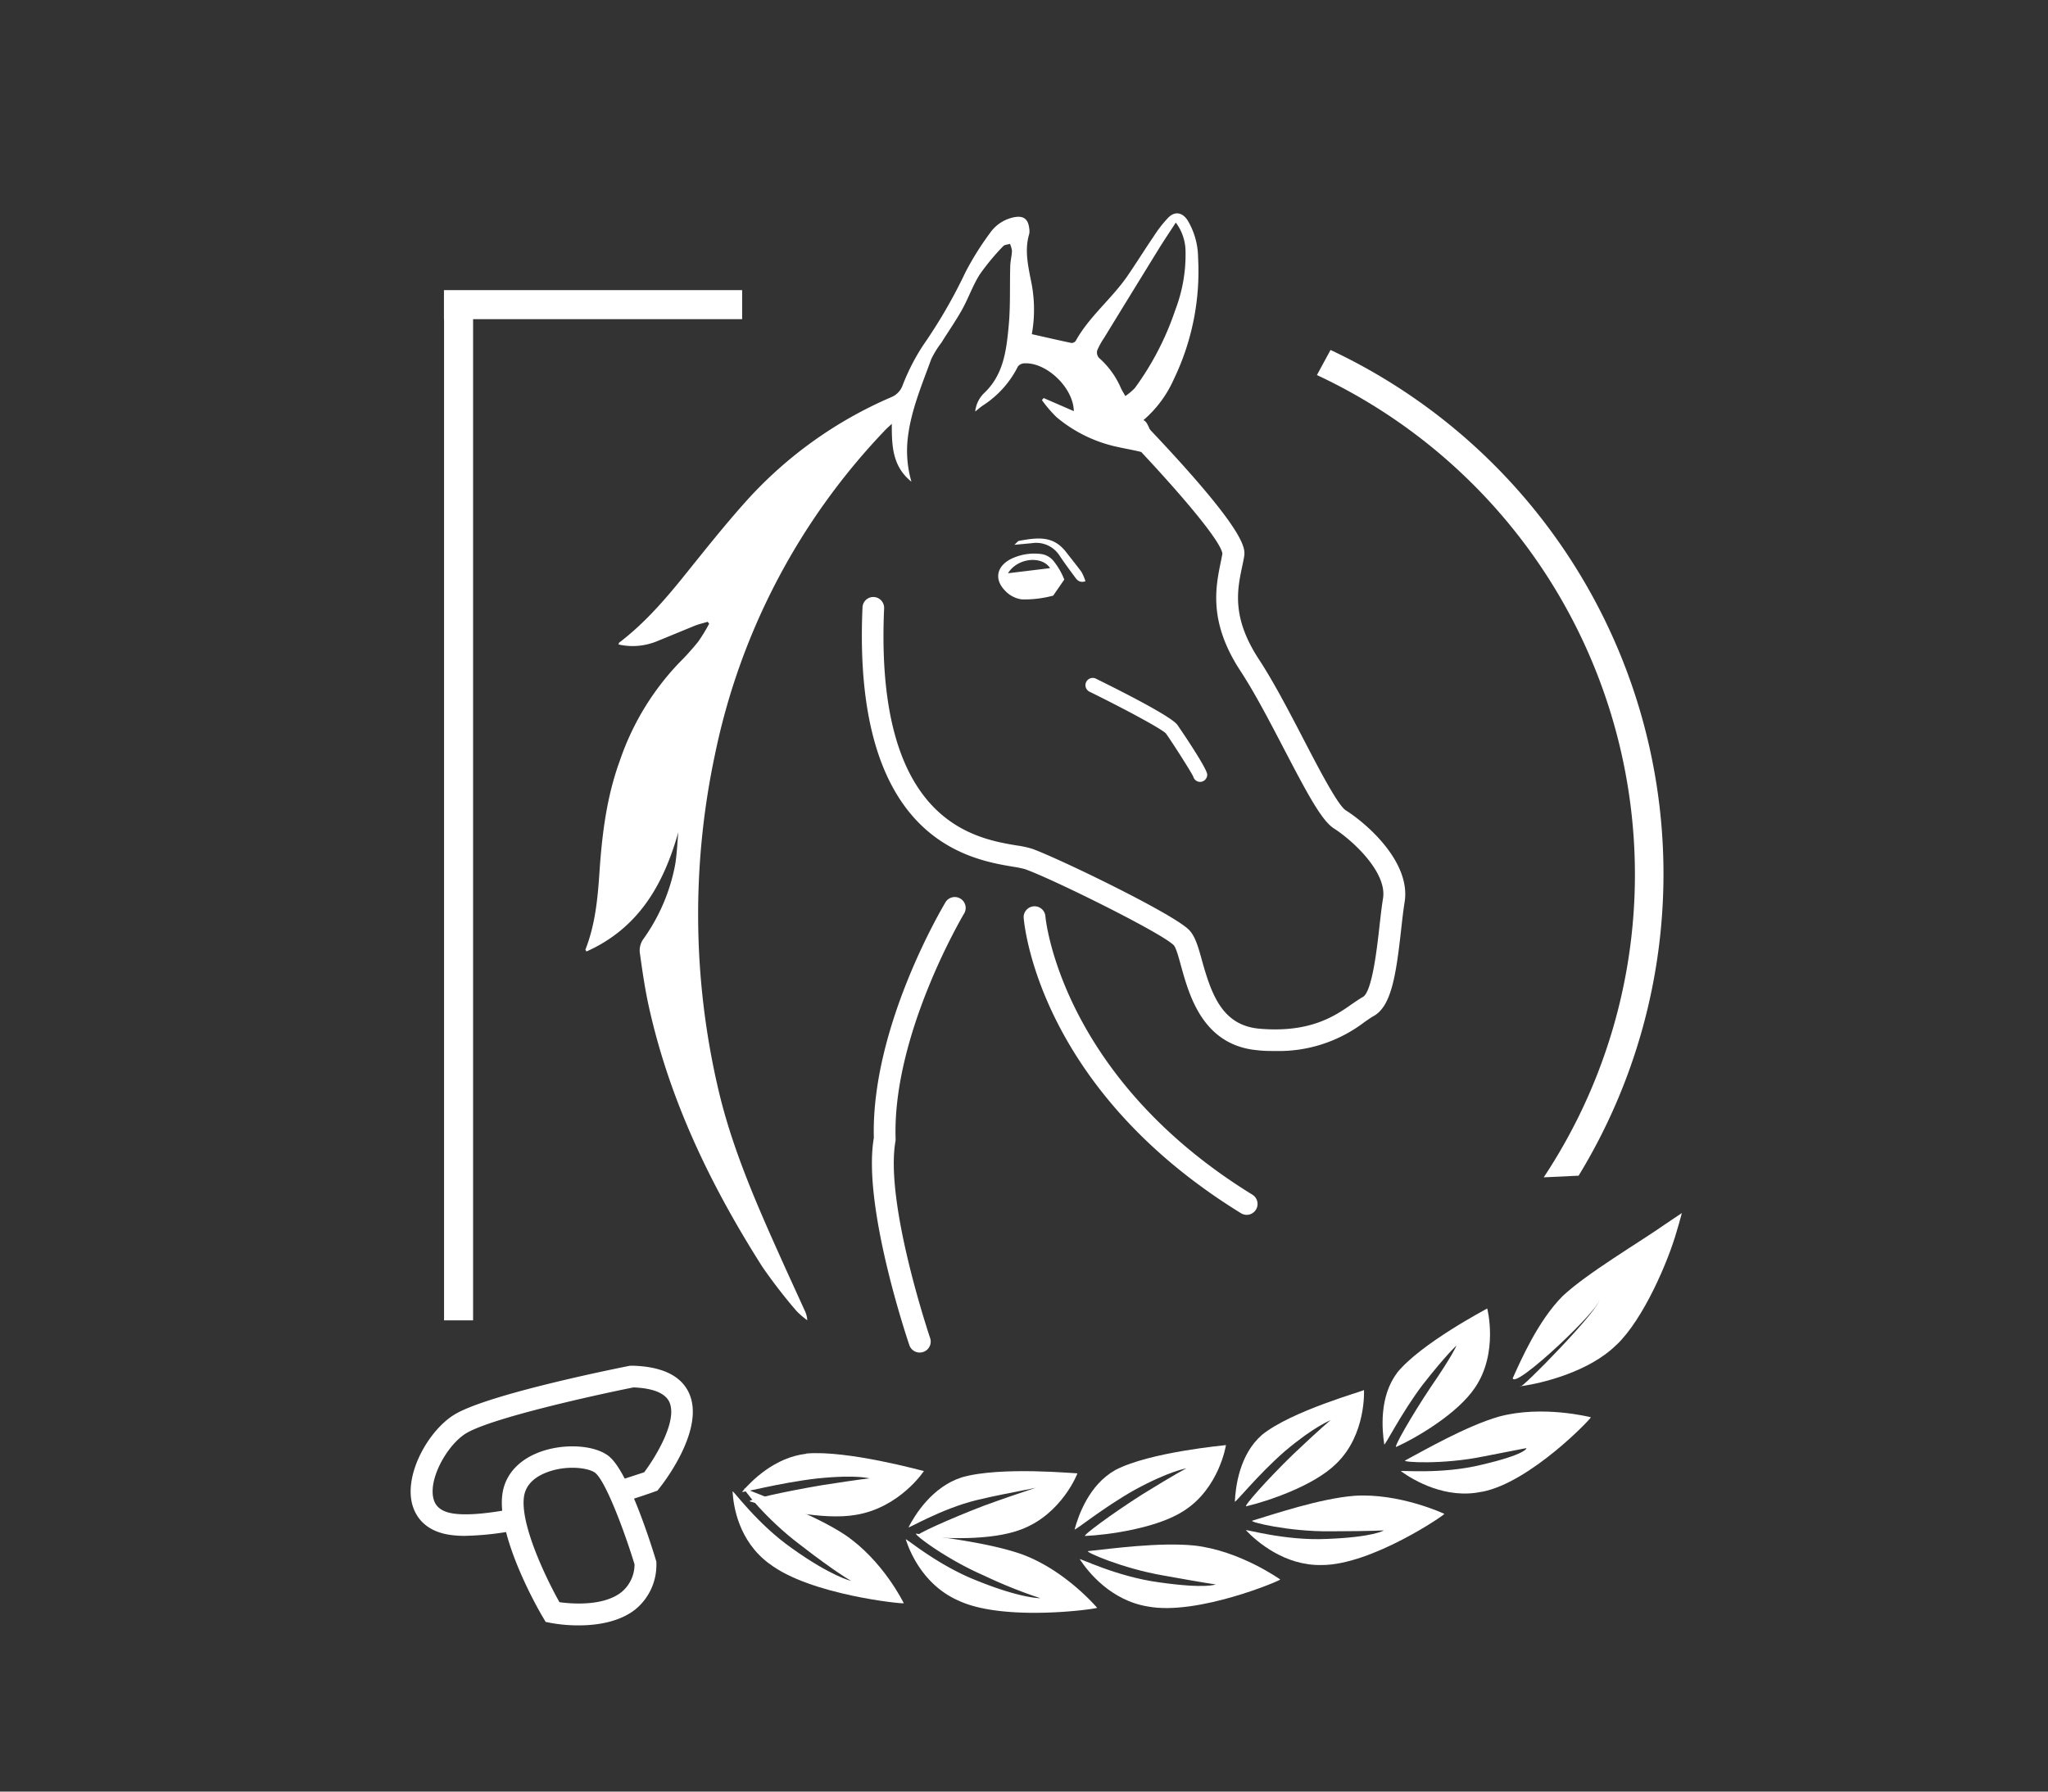
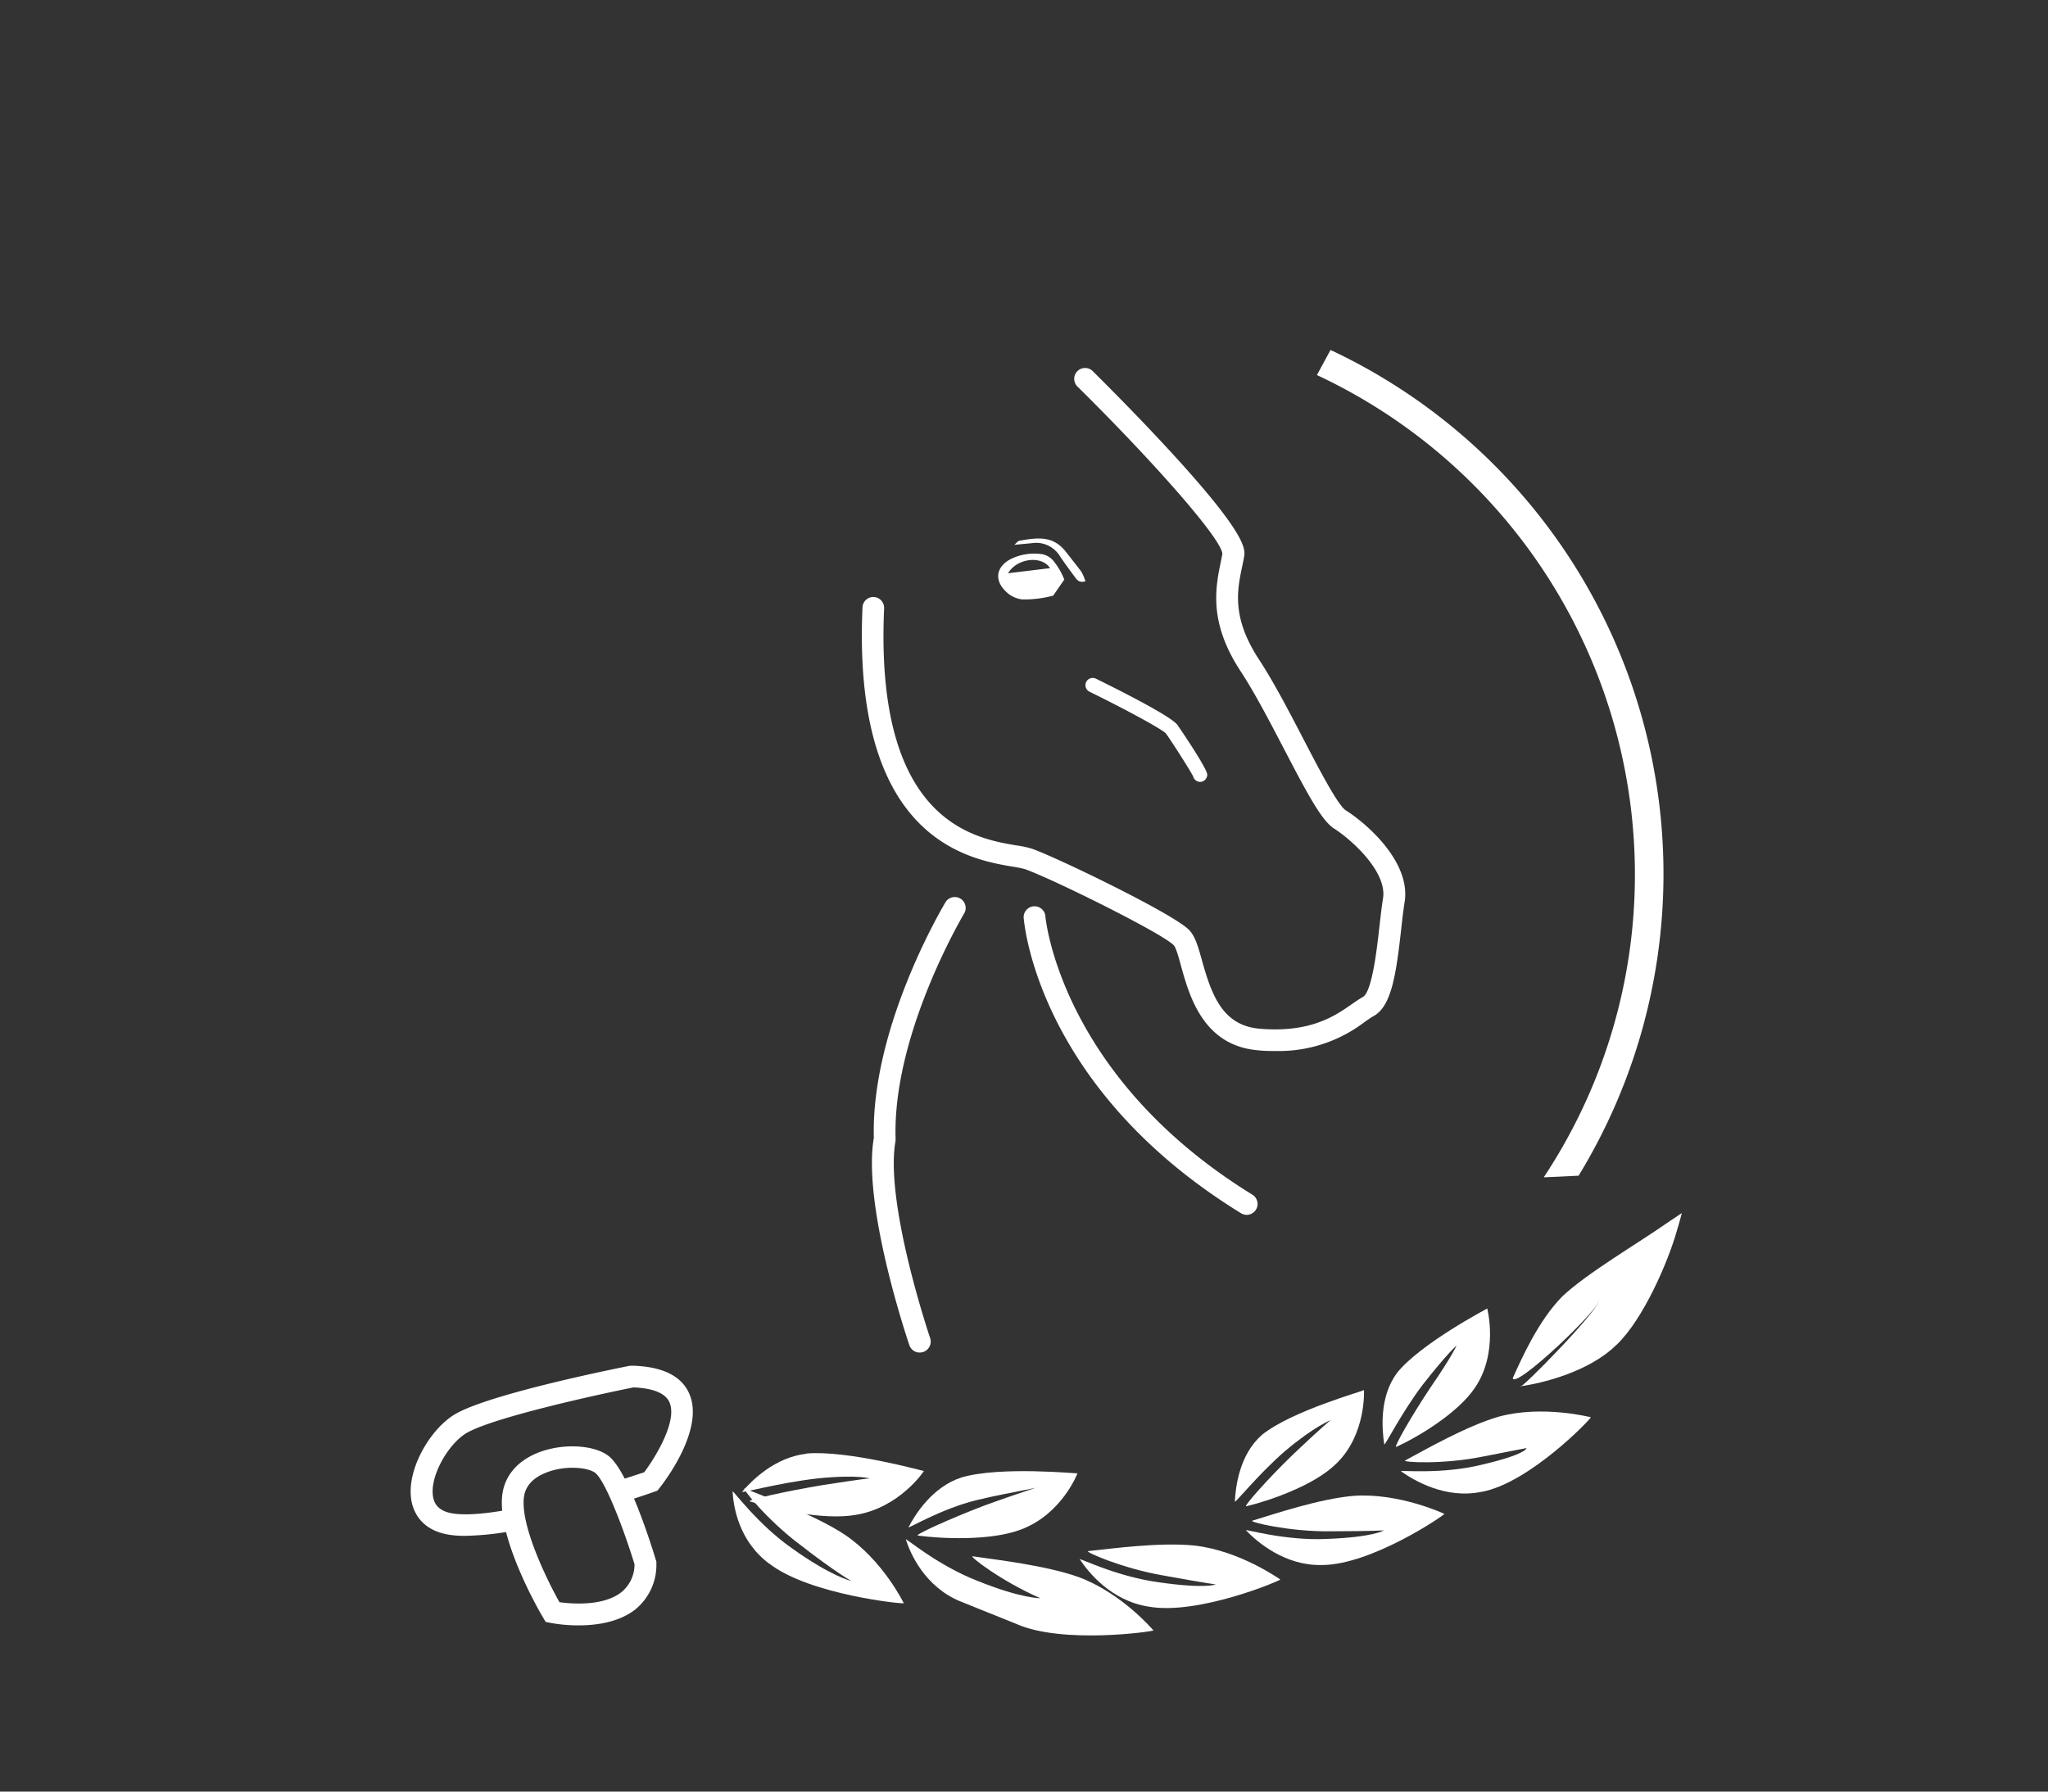
<svg xmlns="http://www.w3.org/2000/svg" id="Ebene_1" data-name="Ebene 1" viewBox="0 0 400 350">
  <rect x="0" y="0" width="400" height="350" fill="#333333" stroke="none" />
  <defs>
    <style>.cls-1{fill:#fff;}</style>
  </defs>
  <path class="cls-1" d="M319.32,170.76A107,107,0,0,1,301.51,230l6.81-.32A113.08,113.08,0,0,0,259.87,68.37l-2.66,4.9A107.73,107.73,0,0,1,319.32,170.76Z" />
-   <path class="cls-1" d="M231,96.2c-1.45-2-2.85-4.1-4.42-6a5.13,5.13,0,0,0-2.41-1.56c-2-.6-4.16-.93-6.23-1.4a27.34,27.34,0,0,1-11.59-5.75,24.75,24.75,0,0,1-2.85-3.33l.34-.4,5.89,2.56c-.08-4.57-5.33-9.58-9.67-9.34a1.66,1.66,0,0,0-1.24.6,19.25,19.25,0,0,1-6.8,7.6c-.57.38-1.07.84-1.55,1.21a5.89,5.89,0,0,1,1.68-3.54c3.87-3.6,4.41-8.42,4.86-13.19.36-3.82.19-7.7.3-11.55,0-1,.3-2.07.34-3.11a4.55,4.55,0,0,0-.4-1.36c-.45.15-1.05.15-1.32.46a45,45,0,0,0-4.57,5.51c-1.38,2.17-2.22,4.67-3.48,6.92s-2.69,4.27-4,6.4a18.15,18.15,0,0,0-2,3.24c-1.77,4.89-3.83,9.7-4.52,14.93a21.86,21.86,0,0,0,.65,9c-3.73-3-3.84-7-3.83-11.31-.48.46-.79.73-1.07,1a129.26,129.26,0,0,0-33.46,63.57,150.09,150.09,0,0,0,.56,65.08c2.62,11.45,7.3,22.2,12.1,32.89,1.59,3.55,3.23,7.1,4.84,10.65a4.85,4.85,0,0,1,.52,1.94,15.29,15.29,0,0,1-2.14-1.85,103.18,103.18,0,0,1-6.64-8.6c-10-15.73-18.07-32.38-22.14-50.72-.79-3.54-1.3-7.14-1.8-10.73a3.88,3.88,0,0,1,.64-2.48,36.55,36.55,0,0,0,6.28-14.63c.34-2.09.42-4.22.61-6.33-2.88,10.24-7.76,18.74-17.93,23.3-.13-.23-.23-.32-.21-.37,1.89-4.8,2.39-9.86,2.73-14.93.5-7.49,1.39-14.87,4-22a51.73,51.73,0,0,1,11.53-19.05,52.32,52.32,0,0,0,3.74-4.14,34.17,34.17,0,0,0,2.17-3.54l-.29-.38c-.82.25-1.67.44-2.47.75-2.45,1-4.85,2-7.31,3a12.46,12.46,0,0,1-7.64.68c.06-.16.07-.31.16-.38,5-3.8,9.09-8.57,13-13.44s7.65-9.57,11.73-14.13A81.26,81.26,0,0,1,174.1,77.58a3.91,3.91,0,0,0,2.19-2.3,41.49,41.49,0,0,1,4-7.81,100.42,100.42,0,0,0,8.3-14.34,57.8,57.8,0,0,1,4.82-7.68,7.47,7.47,0,0,1,4.61-3c1.84-.38,2.79.3,3,2.16a3.06,3.06,0,0,1,0,1.09c-.9,3-.29,5.88.28,8.83a27.28,27.28,0,0,1,.23,10.75c2.63.59,5.17,1.18,7.72,1.72a1,1,0,0,0,.85-.41c2.66-4.78,7-8.19,10.08-12.64,1.77-2.58,3.42-5.24,5.18-7.82a24.38,24.38,0,0,1,2.83-3.63c1.31-1.3,2.75-1,3.76.53A14.42,14.42,0,0,1,234,50.33a48.51,48.51,0,0,1-4.74,23.76,22.52,22.52,0,0,1-5.95,8c1.2.25,1.87,4.63,2.8,4.84a14.4,14.4,0,0,1,1.44,1.71m2.08-45.13c-1.2,1.86-2.26,3.41-3.24,5Q221,57.26,215.6,66.08a13.81,13.81,0,0,0-1.3,2.38,1.61,1.61,0,0,0,.34,1.45,16.53,16.53,0,0,1,4.28,5.89c.21.48.51.92.87,1.57a11.38,11.38,0,0,0,1.86-1.56,56,56,0,0,0,7.9-15.26,30.18,30.18,0,0,0,2-11.44A9.46,9.46,0,0,0,229.63,43.46Z" />
  <path class="cls-1" d="M205.7,116.36a21.79,21.79,0,0,1-6.1.74,5.47,5.47,0,0,1-3.27-1.68c-2.19-2.21-1.68-4.72,1-6.16a10.4,10.4,0,0,1,6.21-1,3.79,3.79,0,0,1,2.24,1.35,14,14,0,0,1,2.09,3.61m-11-1.23,8.22-1C203.48,108.48,198.67,109,196.87,112Z" />
  <path class="cls-1" d="M212,113.55c-1.21.38-1.67-.28-2.11-.89-1-1.35-2-2.7-2.93-4.09a5.4,5.4,0,0,0-5.38-2.46l-3.46.32c.49-.43.69-.74.93-.78,3.76-.68,6.67-1,9.16,2.18,1,1.29,2,2.54,3,3.87A9.62,9.62,0,0,1,212,113.55Z" />
  <path class="cls-1" d="M249.07,205.32c-1.07,0-2.19,0-3.37-.14-10.7-.91-13.39-10.59-15-16.37-.44-1.59-1-3.75-1.49-4.19-2.51-2.47-23.94-13.06-29.06-14.84a20.58,20.58,0,0,0-2.28-.46c-8.61-1.45-31.45-5.3-29.41-50.69a2.11,2.11,0,0,1,2.22-2,2.13,2.13,0,0,1,2,2.22c-1.87,41.63,17.56,44.91,25.86,46.31a19.21,19.21,0,0,1,3,.64c4.59,1.59,27.29,12.51,30.65,15.82,1.25,1.24,1.84,3.37,2.59,6.08,1.92,6.9,4.1,12.66,11.27,13.27,9.92.84,14.78-2.56,18-4.82.79-.54,1.46-1,2.14-1.39,1.8-1,2.76-9.55,3.22-13.66.23-2,.44-3.94.71-5.58.84-5.18-6.08-11.44-9.56-13.66-2.39-1.51-5.13-6.63-9.78-15.55-2.82-5.41-5.73-11-8.49-15.21-6.26-9.54-4.88-16.31-3.87-21.25.12-.58.23-1.15.33-1.69-.41-3.37-15-19.53-28.32-32.65a2.12,2.12,0,1,1,3-3c.07.07,7.58,7.46,14.88,15.38,15.4,16.71,14.92,19.45,14.67,20.93-.11.62-.24,1.25-.38,1.91-1,4.68-2,10,3.27,18.06,2.87,4.38,5.84,10.08,8.7,15.58,3,5.78,6.75,13,8.29,13.94,4.51,2.87,12.71,10.32,11.48,17.92-.25,1.54-.46,3.4-.68,5.37-1,9-1.93,15-5.4,16.91-.48.26-1.06.68-1.75,1.15A27.58,27.58,0,0,1,249.07,205.32Zm-10.32-97.14h0Z" />
  <path class="cls-1" d="M243.49,237.33a2.16,2.16,0,0,1-1.11-.32c-39.54-24.34-42.35-56.45-42.45-57.81a2.13,2.13,0,0,1,4.24-.31c0,.39,2.91,31.4,40.44,54.5a2.13,2.13,0,0,1-1.12,3.94Z" />
  <path class="cls-1" d="M179.61,264.23a2.13,2.13,0,0,1-2-1.44c-.38-1.12-9.21-27.28-6.94-40.5-.56-21.63,13.46-45.12,14.05-46.12a2.13,2.13,0,0,1,3.64,2.2c-.14.23-14.06,23.59-13.44,44v.22l0,.22c-2.21,12.07,6.66,38.33,6.75,38.6a2.14,2.14,0,0,1-1.33,2.7A2.37,2.37,0,0,1,179.61,264.23Z" />
  <path class="cls-1" d="M234.42,152.75a1.42,1.42,0,0,1-1.37-1.05c-.46-1-4.22-6.87-5.33-8.41-.83-.91-8.28-4.9-15-8.2a1.42,1.42,0,0,1,1.26-2.54c5.5,2.71,14.9,7.49,16,9.09.06.08,5.81,8.45,5.81,9.69A1.42,1.42,0,0,1,234.42,152.75Zm-1.35-1h0Zm-.07-.41Zm0,0h0Z" />
  <path class="cls-1" d="M134.55,272.1c-1.56-3.36-5.26-5.14-11-5.3h-.23l-.23,0c-1.14.22-27.79,5.49-34.4,9.59-4.86,3-9.53,11.11-8.28,17.05.44,2.07,2,5.64,7.57,6.42a19.53,19.53,0,0,0,2.77.18A57.28,57.28,0,0,0,101,298.9a23.72,23.72,0,0,1-.74-4.16c-4.59.88-8.8,1.35-11.64.95-3.09-.43-3.76-2-4-3.09-.85-4,2.85-10.38,6.36-12.56,4.89-3,25.06-7.46,32.74-9,2.7.1,6,.69,7,2.83,1.71,3.67-2.75,10.88-4.9,13.75-1,.33-3.07,1-5.82,1.9.61,1.16,1.23,2.49,1.82,3.89,3.39-1.07,5.68-1.87,6-2l.58-.2.38-.48C129.7,289.59,137.8,279.08,134.55,272.1Z" />
  <path class="cls-1" d="M113,317.53a30.1,30.1,0,0,1-5.49-.49l-.94-.19-.48-.82c-1-1.63-9.27-16.16-7.93-24.4.59-3.58,3.12-6.39,7.14-7.92,4.75-1.81,10.87-1.45,13.64.79,3.84,3.12,8.3,17.42,9.16,20.26l.1.33v.34a11.23,11.23,0,0,1-4.13,9C120.87,316.93,116.47,317.53,113,317.53ZM109.27,313c2.35.32,8.61.85,12.15-2a7,7,0,0,0,2.51-5.41c-2-6.54-5.62-16.19-7.67-17.85-1.27-1-5.58-1.59-9.45-.11-1.8.68-4,2-4.45,4.63C101.49,297.66,106.66,308.35,109.27,313Z" />
  <path class="cls-1" d="M289.41,291.42c-7,1.51-13.28-2.2-15.78-4-.4-.27,7.8.68,15.74-1.27,8.78-2.05,8.8-3.24,8.76-3.25s0,0-8.4,1.63c-8,1.64-15.94,1.12-15.3.79,3.85-2.06,12-6.76,18.35-8.58,8.51-2.3,17.89.13,17.93.13.21.11-11.84,12.79-21.3,14.57" />
  <path class="cls-1" d="M258.16,305.74c-7.26.16-12.7-4.57-14.8-6.78-.34-.33,7.59,2.08,15.82,1.68,9.1-.35,11.12-1.66,11.09-1.67s-1.77.16-10.4.18c-8.2.1-16-1.86-15.29-2.07,4.23-1.28,13.2-4.32,19.87-4.86,8.86-.61,17.61,3.51,17.65,3.52.2.13-14.21,10-23.94,10" />
  <path class="cls-1" d="M224.25,313.85c-7.25-1.16-11.7-6.71-13.35-9.23-.27-.38,7.14,3.38,15.42,4.49,9.11,1.31,11.13.43,11.11.42s-1.54-.18-10.12-1.73c-8.18-1.4-15.54-4.7-14.8-4.78,4.49-.47,14-1.78,20.76-1.09,8.92,1,16.74,6.62,16.78,6.63.18.16-16.12,7.08-25.8,5.29" />
-   <path class="cls-1" d="M187.43,312.79c-6.82-2.89-9.62-9.25-10.51-12.05-.16-.43,6.08,5,13.91,8.06,8.6,3.48,12.37,3.43,12.34,3.41a94.73,94.73,0,0,1-11-4.42c-7.65-3.33-14-8.29-13.21-8.18,4.57.67,14.35,1.78,20.76,4.08,8.47,3.16,14.53,10.38,14.56,10.4.14.19-17.82,2.78-26.86-1.3" />
+   <path class="cls-1" d="M187.43,312.79c-6.82-2.89-9.62-9.25-10.51-12.05-.16-.43,6.08,5,13.91,8.06,8.6,3.48,12.37,3.43,12.34,3.41c-7.65-3.33-14-8.29-13.21-8.18,4.57.67,14.35,1.78,20.76,4.08,8.47,3.16,14.53,10.38,14.56,10.4.14.19-17.82,2.78-26.86-1.3" />
  <path class="cls-1" d="M150.25,305.48c-6-4.44-7-11.21-7.17-14.1,0-.45,4.71,6.27,11.64,11.12,7.59,5.43,11.52,6.36,11.5,6.33s-2.91-1.59-9.88-7c-6.68-5-11.63-11.34-10.91-11.05,4.38,1.78,13.8,5.23,19.52,9,7.54,5.06,11.55,13.39,11.57,13.42.1.22-18.39-1.62-26.27-7.74" />
  <path class="cls-1" d="M272.84,268.25c-3.47,4.6-2.92,11-2.48,13.92.08.42,3.31-6.1,7.47-11.6,4.69-6,6.64-7.7,6.65-7.72s-.81,2-5,8.07c-3.87,5.79-7.39,12-6.77,11.74,3.9-1.76,12-6.49,15.4-11.61,4.6-6.8,2.37-15.48,2.36-15.43s-13,6.81-17.66,12.63" />
  <path class="cls-1" d="M246.45,280.34c-4.36,3.8-5.13,10.11-5.27,13,0,.42,4.52-5.27,9.74-9.81,5.85-4.95,9-6.08,9-6.11s-2.1,1.7-7.43,6.77c-5,4.85-9.75,10.23-9.07,10.07,4.22-1,13.21-4,17.57-8.33,5.9-5.68,5.42-14.42,5.41-14.38,0,.19-14.18,4.06-20,8.82" />
-   <path class="cls-1" d="M217.82,287.19c-5.11,2.88-7.19,8.84-7.93,11.58-.09.4,5.61-4.28,11.73-7.71,6.83-3.73,10.11-4.2,10.12-4.22s-2.34,1.2-8.68,5.13c-5.95,3.79-11.8,8.13-11.1,8.09,4.42-.19,14-1.51,19.18-4.86,7-4.4,8.32-12.92,8.3-12.89s-14.87,1.33-21.62,4.88" />
  <path class="cls-1" d="M187.82,288.62c-5.73,1.85-9.06,7.22-10.37,9.73-.18.38,6.33-3.6,13.37-5.31,7.32-1.77,15.2-2.76,15.7-3.75,0,0-7.28,2.26-14.45,4.9-6.74,2.58-13.53,5.7-12.81,5.79,4.48.62,14.34,1.09,20.23-1.21,7.93-3,11-11,10.94-10.94s-15.1-1.42-22.61.79" />
  <path class="cls-1" d="M157.49,284c-6.18.7-10.68,5.25-12.54,7.42-.25.33,7.27-1.75,14.64-2.59,8.2-.84,10.33.06,10.35,0s-1.52.09-9.32,1.3c-7.34,1.23-14.88,2.94-14.17,3.17,4.41,1.46,14.29,3.76,20.7,2.64,8.61-1.41,13.33-8.59,13.3-8.56s-14.89-4.13-23-3.42" />
  <path class="cls-1" d="M315.71,262.72c-5.3,5.28-14.6,7.55-18.78,8.1-.47,1.31,16.41-15.91,15.38-17,1,1.18-16.51,17.77-16.85,15.41,1.61-3.56,4.94-11.19,9.71-16,4.77-4.51,15.12-10.58,20.23-14.18l3.08-2.07s-.34,1.39-1,3.56c-1.65,5.85-6.49,17.19-11.76,22.19" />
-   <polygon class="cls-1" points="144.95 56.68 86.71 56.68 86.71 62.35 86.73 62.35 86.73 257.94 92.4 257.94 92.4 62.35 144.95 62.35 144.95 56.68" />
</svg>